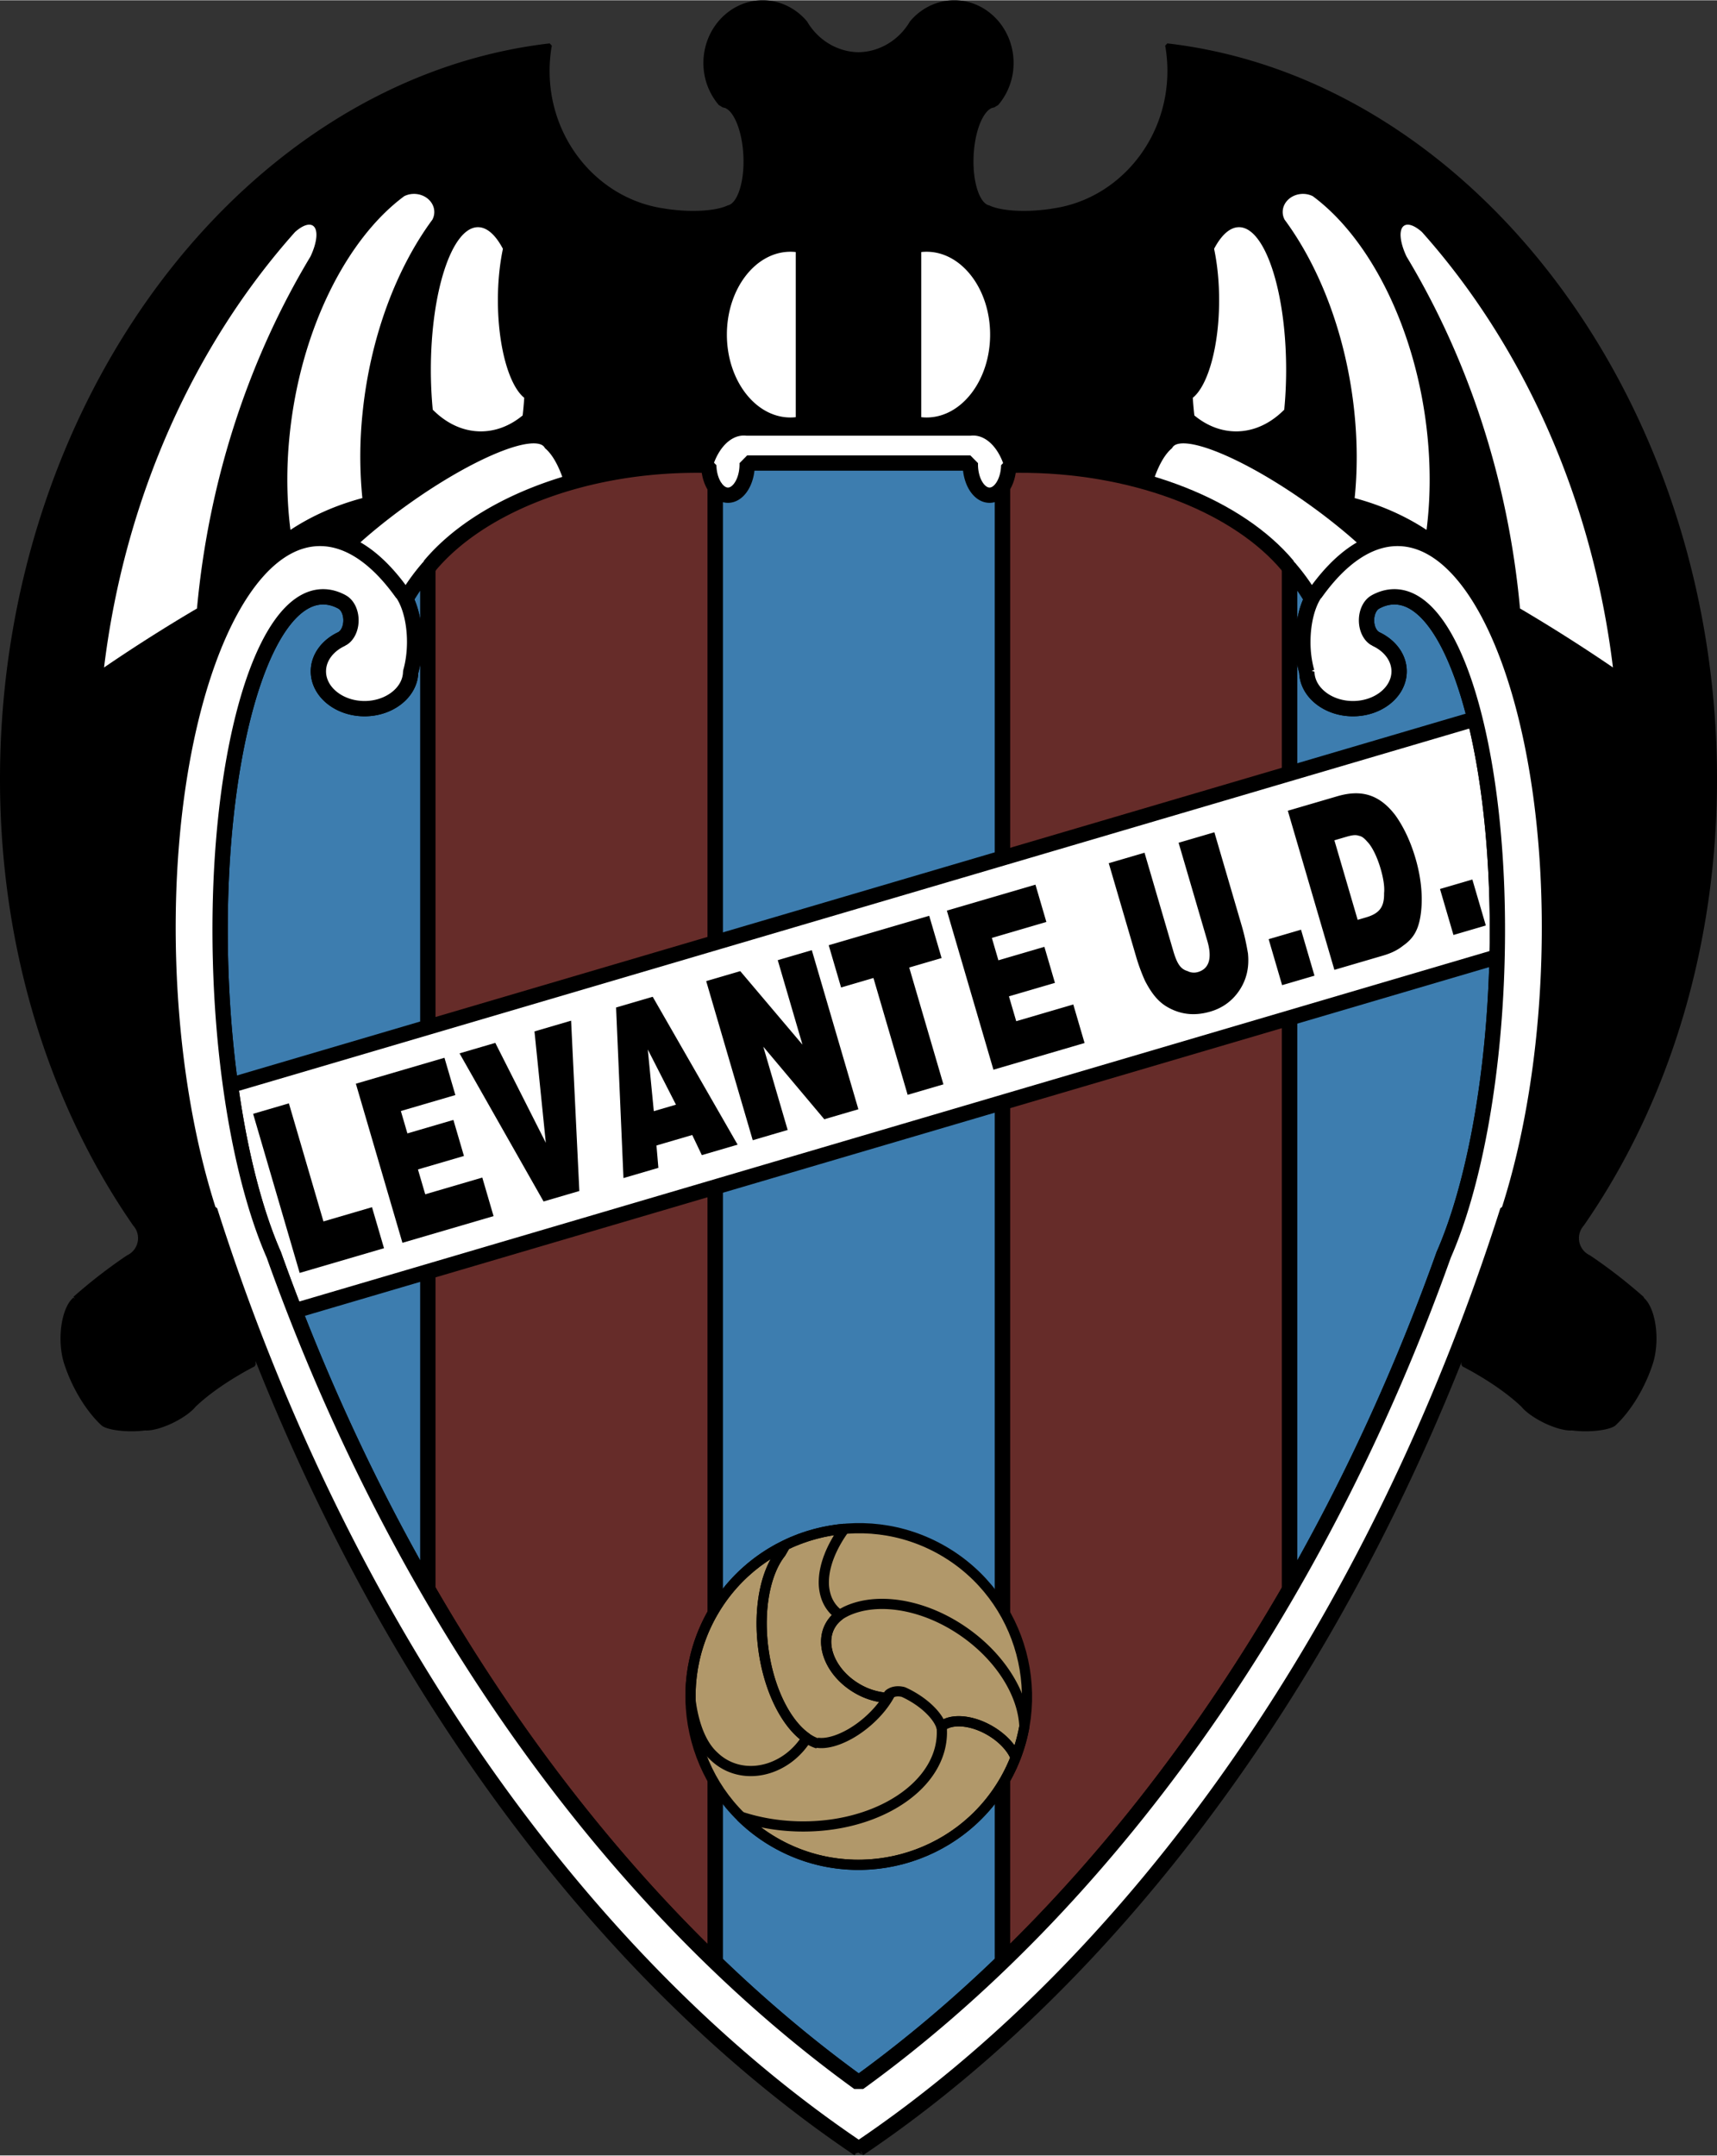
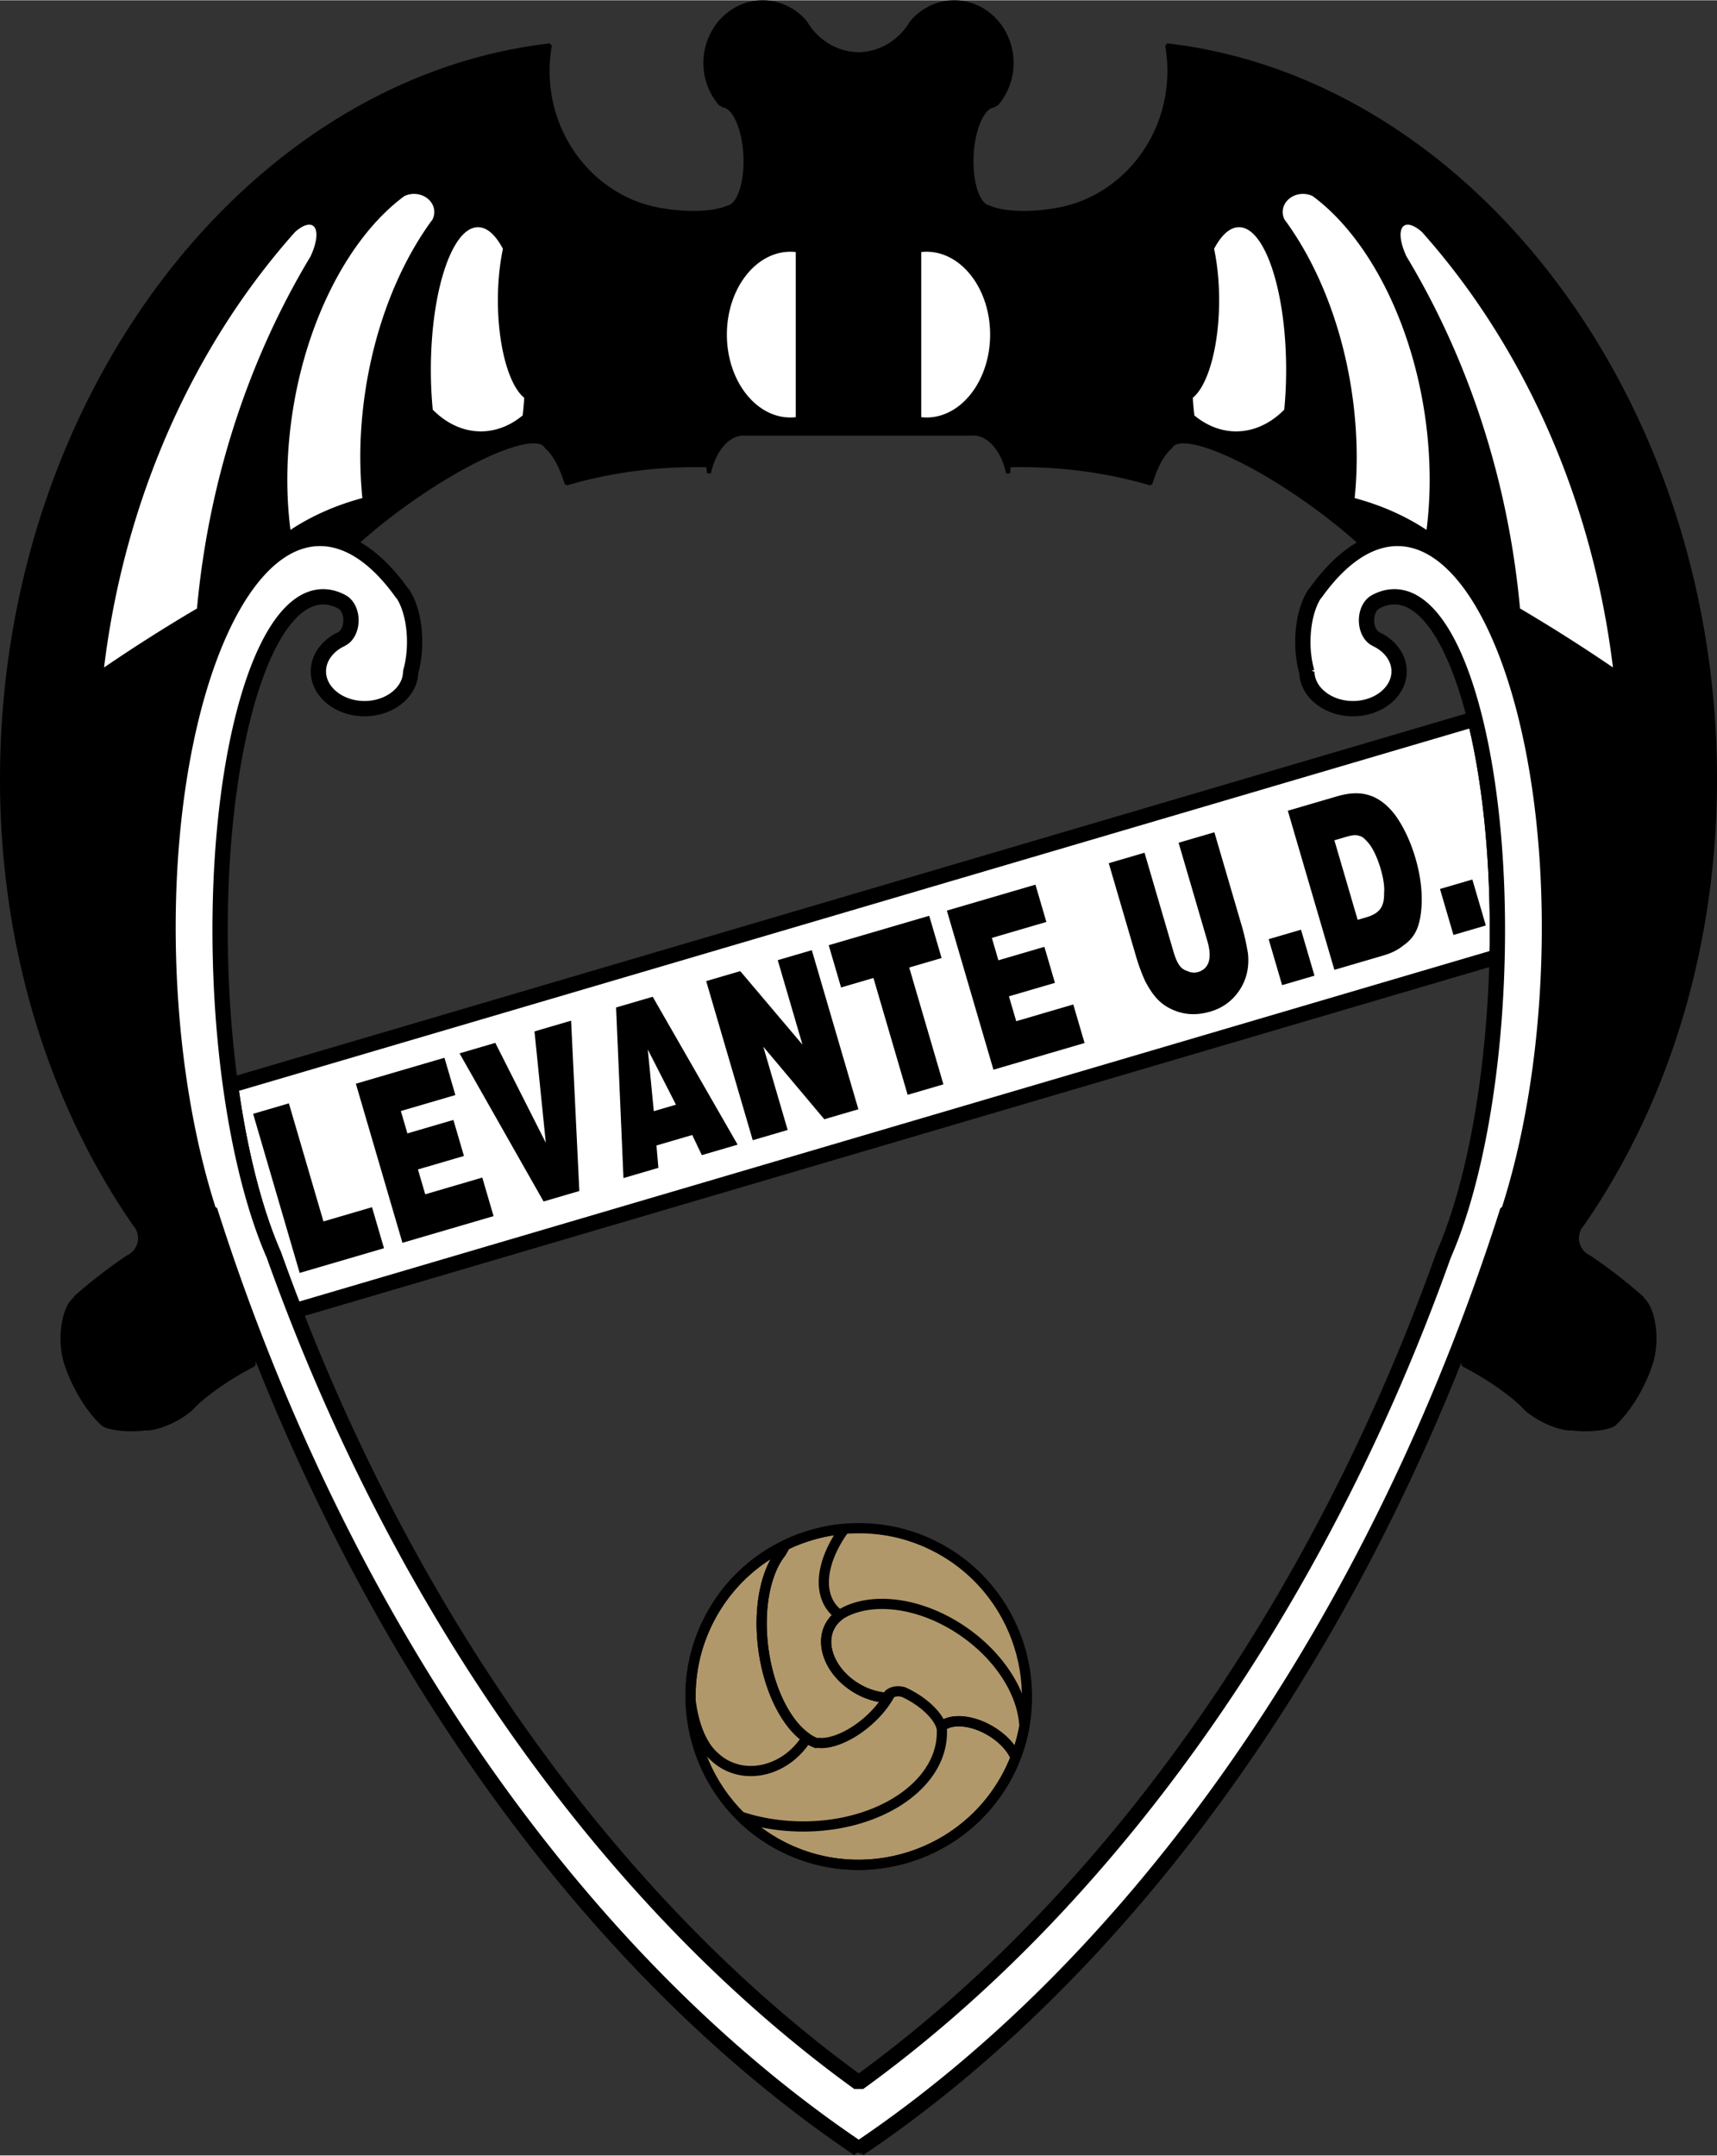
<svg xmlns="http://www.w3.org/2000/svg" width="1992" height="2500" viewBox="0 0 170.025 213.335">
  <rect x="0" y="0" width="170.025" height="213.335" fill="#333333" stroke="none" />
-   <path d="M57.809 40.506H32.957v21.925h24.852V40.506zM113.418 42.812h23.631v16.635h-23.631V42.812zM69.327 41.944h33.285v8.969H69.327v-8.969z" fill="#fff" />
  <path d="M115.572 4.462c29.312 3.391 53.17 33.586 54.225 70.139.515 17.829-4.487 34.145-13.122 46.578-.32.363-.514.84-.514 1.36 0 .824.488 1.538 1.19 1.867a51.008 51.008 0 0 1 5.271 4.08v.073c.708.578 1.218 2.113 1.218 3.907 0 .999-.158 1.916-.419 2.632h.003a20.43 20.43 0 0 1-.13.369c-.801 2.176-2.048 4.114-3.325 5.343h-.005l-.009.013c-.049.048-.099.094-.148.14-.413.276-1.456.483-2.672.498a9.921 9.921 0 0 1-1.45-.084c-.521.046-1.36-.14-2.304-.548-.838-.361-1.593-.827-2.116-1.272l-.003-.001-.005-.006a3.529 3.529 0 0 1-.466-.468c-1.38-1.318-3.477-2.77-5.891-4.026v-2.761a221.035 221.035 0 0 0 4.396-12.49h.129c2.24-6.957 3.699-15.6 3.967-24.945.656-22.902-6.082-41.582-15-41.582-1.109 0-2.202.29-3.265.84-1.514-1.407-3.334-2.893-5.357-4.341-6.5-4.653-12.698-7.195-13.797-5.66a.779.779 0 0 0-.058.095c-.786.654-1.474 1.933-1.989 3.623-3.674-1.093-7.763-1.736-12.066-1.807a45.984 45.984 0 0 0-1.967.009 4.686 4.686 0 0 1-.077.764c-.477-2.263-1.845-3.906-3.45-3.906-.096 0-.189.005-.283.017h-22.14a2.19 2.19 0 0 0-.282-.017c-1.605 0-2.973 1.643-3.45 3.906a4.71 4.71 0 0 1-.076-.764 45.984 45.984 0 0 0-1.967-.009c-4.304.07-8.393.714-12.067 1.807-.515-1.69-1.203-2.969-1.989-3.623a.928.928 0 0 0-.058-.095c-1.099-1.535-7.297 1.007-13.797 5.66-2.023 1.448-3.844 2.934-5.358 4.341-1.063-.55-2.156-.84-3.265-.84-8.918 0-15.656 18.68-15 41.582.268 9.346 1.727 17.988 3.967 24.945h.13a220.244 220.244 0 0 0 4.395 12.49v2.761c-2.414 1.257-4.511 2.708-5.891 4.026a3.59 3.59 0 0 1-.466.468l-.005.006-.003.001c-.524.446-1.279.911-2.117 1.272-.944.408-1.783.594-2.304.548-.426.06-.922.091-1.451.084-1.216-.014-2.259-.221-2.671-.498a6.373 6.373 0 0 1-.149-.14l-.009-.013h-.005c-1.276-1.229-2.524-3.167-3.324-5.343a20.43 20.43 0 0 1-.13-.369h.003c-.262-.716-.419-1.634-.419-2.632 0-1.794.51-3.33 1.217-3.907v-.073a51.224 51.224 0 0 1 5.271-4.08 2.065 2.065 0 0 0 1.19-1.867 2.05 2.05 0 0 0-.514-1.36C4.716 108.746-.286 92.43.229 74.601 1.283 38.048 25.14 7.853 54.453 4.462a14.517 14.517 0 0 0-.222 2.537c0 6.973 4.93 12.775 11.324 13.776.503.087 1.034.156 1.583.203 2.15.182 4.027-.029 4.992-.49 1.042-.212 1.786-2.386 1.679-5.021-.109-2.707-1.075-4.927-2.171-5.034a2.381 2.381 0 0 0-.329-.204 6.186 6.186 0 0 1-1.462-4.021c0-3.312 2.551-6.015 5.678-6.015 1.678 0 3.191.779 4.232 2.011 1.088 1.85 3.035 3.097 5.255 3.132 2.22-.035 4.167-1.282 5.255-3.132C91.307.972 92.82.193 94.499.193c3.127 0 5.678 2.703 5.678 6.015a6.191 6.191 0 0 1-1.462 4.021 2.381 2.381 0 0 0-.329.204c-1.096.107-2.062 2.327-2.17 5.034-.107 2.635.636 4.809 1.679 5.021.964.461 2.841.672 4.992.49a17.825 17.825 0 0 0 1.583-.203c6.394-1.001 11.324-6.804 11.324-13.776a14.421 14.421 0 0 0-.222-2.537z" stroke="#000" stroke-width=".385" stroke-miterlimit="1" />
-   <path d="M99.26 48.207c.373-.54.613-1.312.63-2.173.65-.016 1.306-.021 1.967-.009 11.147.182 20.85 4.211 25.648 9.928V56l.2.227v101.076c-8.228 14.245-17.888 26.702-28.445 36.89V48.207z" fill="#662c29" stroke="#000" stroke-width="1.514" stroke-miterlimit="1" />
  <path d="M140.809 22.942c9.925 11.124 16.852 26.224 18.912 43.104a164.223 164.223 0 0 0-9.202-5.839c-1.184-12.876-5.195-24.799-11.23-34.827-.683-1.428-.808-2.721-.233-3.074.403-.248 1.062.021 1.753.636zM129.988 19.389c5.698 4.203 10.282 13.219 11.353 23.623.342 3.316.296 6.49-.079 9.415-2.084-1.374-4.492-2.451-7.118-3.147.273-2.664.278-5.52-.028-8.489-.773-7.508-3.375-14.293-6.906-19.069a1.62 1.62 0 0 1-.192-.763c0-.985.902-1.79 2.007-1.79a2.16 2.16 0 0 1 .963.22zM122.692 22.464c2.57 0 4.667 6.34 4.667 14.114 0 1.371-.065 2.696-.188 3.951-1.338 1.349-2.984 2.147-4.761 2.147-1.511 0-2.927-.577-4.139-1.578a35.856 35.856 0 0 1-.156-1.746c1.503-1.206 2.608-5.084 2.608-9.661 0-1.854-.182-3.593-.498-5.087.718-1.355 1.563-2.14 2.467-2.14zM91.754 24.895c3.465 0 6.292 3.685 6.292 8.203 0 4.518-2.827 8.203-6.292 8.203-.179 0-.354-.011-.529-.03V24.924c.175-.019.351-.029.529-.029zM29.216 22.942c-9.925 11.124-16.852 26.224-18.912 43.104a164.589 164.589 0 0 1 9.202-5.839c1.184-12.876 5.195-24.799 11.231-34.827.683-1.428.807-2.721.232-3.074-.403-.248-1.062.021-1.753.636zM40.037 19.389c-5.698 4.203-10.283 13.219-11.354 23.623-.342 3.316-.296 6.49.08 9.415 2.083-1.374 4.492-2.451 7.119-3.147a41.564 41.564 0 0 1 .027-8.489c.772-7.508 3.375-14.293 6.906-19.069a1.62 1.62 0 0 0 .191-.763c0-.985-.901-1.79-2.007-1.79a2.16 2.16 0 0 0-.962.22zM47.333 22.464c-2.571 0-4.668 6.34-4.668 14.114 0 1.371.066 2.696.188 3.951 1.339 1.349 2.984 2.147 4.762 2.147 1.511 0 2.927-.577 4.14-1.578.064-.567.117-1.149.156-1.746-1.503-1.206-2.608-5.084-2.608-9.661 0-1.854.182-3.593.498-5.087-.719-1.355-1.564-2.14-2.468-2.14zM78.271 24.895c-3.465 0-6.292 3.685-6.292 8.203 0 4.518 2.827 8.203 6.292 8.203.178 0 .354-.011.529-.03V24.924a4.893 4.893 0 0 0-.529-.029z" fill="#fff" />
-   <path d="M70.815 194.192V48.207c.337.488.783.786 1.271.786 1.047 0 1.902-1.373 1.902-3.055l-.002-.127h22.103l-.001.127c0 1.683.854 3.055 1.902 3.055.487 0 .934-.298 1.271-.786v145.986c-4.586 4.426-9.341 8.422-14.222 11.952-4.883-3.53-9.638-7.528-14.224-11.953zM127.706 56.227c.8.924 1.532 1.946 2.181 3.051-.535 1.066-.869 2.57-.869 4.233 0 1.088.144 2.107.392 2.98.016.788.339 1.519.879 2.113.027.03.053.059.082.088l.025.025c.837.854 2.132 1.405 3.582 1.405 2.517 0 4.569-1.659 4.569-3.691 0-1.387-.954-2.598-2.36-3.229v-.012c-.505-.275-.867-.983-.867-1.809s.361-1.534.867-1.81v-.005c.62-.339 1.252-.516 1.892-.516 6.135 0 10.698 16.244 10.158 36.159-.321 11.833-2.374 22.37-5.273 28.973-4.224 11.839-9.375 22.936-15.257 33.12V56.227h-.001zM40.189 59.278a20.531 20.531 0 0 1 2.181-3.052v101.076c-5.883-10.184-11.035-21.282-15.257-33.121-2.9-6.604-4.952-17.14-5.273-28.973-.541-19.914 4.022-36.158 10.158-36.158.639 0 1.271.176 1.891.516v.005c.505.276.867.984.867 1.81s-.361 1.534-.867 1.809v.012c-1.405.631-2.36 1.842-2.36 3.229 0 2.033 2.052 3.691 4.569 3.691 1.449 0 2.744-.55 3.582-1.405l.025-.025.082-.088c.54-.595.863-1.325.879-2.113.249-.873.392-1.893.392-2.98-.001-1.663-.335-3.167-.869-4.233z" fill="#3d7daf" stroke="#000" stroke-width="1.514" stroke-miterlimit="1" />
-   <path d="M42.37 157.303V56.227l.199-.227v-.046c4.799-5.717 14.501-9.747 25.649-9.928a45.984 45.984 0 0 1 1.967.009c.017.86.257 1.633.63 2.173v145.985c-10.558-10.189-20.218-22.645-28.445-36.89z" fill="#662c29" stroke="#000" stroke-width="1.514" stroke-miterlimit="1" />
  <path d="M22.825 107.41L146.05 71.14c1.56 6.28 2.403 14.522 2.198 23.547L29.183 129.732a212.302 212.302 0 0 1-2.07-5.55c-1.852-4.216-3.358-10.036-4.288-16.772z" fill="#fff" stroke="#000" stroke-width="1.514" stroke-miterlimit="1" />
  <path d="M93.372 153.471c7.951 4.591 10.691 14.819 6.101 22.771-4.591 7.951-14.819 10.691-22.77 6.101-7.951-4.591-10.692-14.819-6.101-22.771 4.59-7.95 14.819-10.691 22.77-6.101z" fill="#b1986a" stroke="#000" stroke-width="1.009" stroke-miterlimit="1" />
  <path fill="none" stroke="#000" stroke-width="1.009" stroke-miterlimit="1" d="M99.556 176.095l-.004.006M99.522 176.156l-.009.015a1.455 1.455 0 0 1-.041.07l-.015.025c-.047.082-.096.162-.144.242l-.001.004-.005.008c-4.666 7.735-14.747 10.359-22.604 5.823a16.606 16.606 0 0 1-3.345-2.543c1.709.566 3.608.908 5.612.963 6.875.191 12.729-3.043 14.032-7.456l.004-.016c.019-.063.036-.126.053-.189.019-.072.035-.144.052-.216a6.52 6.52 0 0 0 .149-1.826 1.822 1.822 0 0 0-.045-.168c.938-.82 2.94-.695 4.797.376 1.26.728 2.177 1.732 2.56 2.685a16.775 16.775 0 0 1-1.016 2.142" />
  <path d="M101.437 170.879a16.625 16.625 0 0 1-.864 3.073c-.382-.952-1.299-1.957-2.56-2.685-1.857-1.072-3.859-1.197-4.797-.376.009.025.015.05.022.075-.266-.965-1.364-2.163-2.917-3.059a9.256 9.256 0 0 0-.874-.447c-.613-.152-1.19-.039-1.486.322a7.265 7.265 0 0 1-.101.258 6.731 6.731 0 0 1-2.955-.911c-2.601-1.501-3.8-4.323-2.67-6.279.334-.58.835-1.02 1.443-1.313l-.007-.004c3.052-1.528 7.781-.842 11.848 2.018 3.632 2.553 5.799 6.179 5.918 9.328zm-1.008 3.427zm-.172.399l-.017.036c.007-.012.011-.024.017-.036zm-.023.05l-.005.011.005-.011z" fill="none" stroke="#000" stroke-width="1.009" stroke-miterlimit="1" />
  <path d="M82.413 153.315l-.046.098-.01.022-.014.031c-.08.173-.152.345-.22.516-.001.006-.004.012-.006.017a8.473 8.473 0 0 0-.325 1.001l-.014.054-.008.036c-.017.068-.032.137-.047.205l-.001.004-.02.095-.004.022a6.26 6.26 0 0 0-.117 1.013v.008a4.57 4.57 0 0 0 .215 1.58 3.57 3.57 0 0 0 1.358 1.829 3.178 3.178 0 0 0-.919 1.004c-1.13 1.957.069 4.778 2.67 6.279a6.731 6.731 0 0 0 2.955.911l.101-.258a.922.922 0 0 1 .208-.186c-.471.927-1.258 1.92-2.284 2.806-.517.445-1.051.827-1.58 1.138l-.015.008c-.033.02-.067.04-.101.058l-.111.062-.012.006c-.916.504-1.805.792-2.545.834h-.011l-.057.002-.049.002c-.077.001-.152 0-.226-.004l-.036-.002-.015-.001-.056-.005-.053-.006a3.355 3.355 0 0 1-.031-.003l-.036.062c-2.464-.798-4.724-4.587-5.359-9.353-.529-3.973.21-7.587 1.727-9.499l.455-.788a16.852 16.852 0 0 1 5.848-1.605 12.703 12.703 0 0 0-1.209 2.007z" fill="none" stroke="#000" stroke-width="1.009" stroke-miterlimit="1" />
  <path d="M68.383 168.309a16.55 16.55 0 0 1 2.219-8.736 16.565 16.565 0 0 1 7.174-6.658l-.455.788c-1.517 1.912-2.256 5.526-1.727 9.499.542 4.069 2.269 7.424 4.295 8.816-1.844 2.975-5.469 4.132-8.175 2.57a5.199 5.199 0 0 1-1.046-.799 4.693 4.693 0 0 1-.565-.621c-.886-1.157-1.459-2.865-1.72-4.859zm9.689-15.534l.05-.022-.05.022zm.365-.161l.052-.023-.052.023zm.372-.155l.04-.016a.476.476 0 0 0-.04.016zm.366-.142l.068-.025-.068.025zm.382-.138a.621.621 0 0 0 .046-.016l-.046.016z" fill="none" stroke="#000" stroke-width="1.009" stroke-miterlimit="1" />
  <path d="M85.013 212.705v-.034c-27.221-18.31-51.054-51.497-64.231-92.87h-.13c-2.24-6.957-3.698-15.6-3.967-24.945-.657-22.902 6.082-41.582 15-41.582 2.913 0 5.706 1.994 8.171 5.474v-.039c.726 1.058 1.201 2.816 1.201 4.802 0 1.088-.143 2.107-.392 2.98-.016.788-.339 1.519-.879 2.113l-.082.088-.025.025c-.838.854-2.133 1.405-3.582 1.405-2.517 0-4.569-1.659-4.569-3.691 0-1.387.955-2.598 2.36-3.229v-.012c.505-.275.867-.983.867-1.809s-.361-1.534-.867-1.81v-.005c-.62-.339-1.252-.516-1.891-.516-6.135 0-10.699 16.244-10.158 36.159.321 11.833 2.374 22.37 5.273 28.973 12.696 35.589 33.772 64.496 57.925 81.962 24.153-17.466 45.229-46.373 57.925-81.962 2.899-6.604 4.952-17.14 5.273-28.973.541-19.915-4.022-36.159-10.158-36.159-.639 0-1.271.176-1.892.516v.005c-.505.276-.867.984-.867 1.81s.361 1.534.867 1.809v.012c1.406.631 2.36 1.842 2.36 3.229 0 2.033-2.052 3.691-4.569 3.691-1.449 0-2.744-.55-3.582-1.405l-.025-.025c-.029-.029-.055-.058-.082-.088-.54-.595-.863-1.325-.879-2.113a10.989 10.989 0 0 1-.392-2.98c0-1.986.477-3.745 1.202-4.802v.039c2.465-3.48 5.259-5.474 8.171-5.474 8.918 0 15.656 18.68 15 41.582-.268 9.346-1.727 17.988-3.967 24.945h-.129c-13.177 41.373-37.01 74.56-64.231 92.87v.034a.369.369 0 0 0-.025-.017.353.353 0 0 0-.024.017z" fill="#fff" stroke="#000" stroke-width="1.514" stroke-miterlimit="1" />
  <path d="M38.025 123.532l-8.35 2.445-4.61-15.748 3.542-1.037 3.422 11.688 4.808-1.408 1.188 4.06zm10.85-3.177l-9.024 2.642-4.611-15.749 8.772-2.568 1.081 3.691-5.398 1.581.648 2.215 4.555-1.334 1.044 3.568-4.555 1.333.721 2.46 5.651-1.655 1.116 3.816zm4.952-1.449l-8.322-14.662 3.542-1.037 5.002 9.89-1.122-11.026 3.626-1.062.815 16.86-3.541 1.037zm11.369-3.329l-3.458 1.012-.731-16.884 3.627-1.062 8.407 14.638-3.542 1.037-.951-1.993-3.542 1.038.19 2.214zm1.74-6.254l-2.789-5.461.596 6.104 2.193-.643zm11.062 2.505l-3.458 1.013-4.61-15.748 3.374-.988 6.161 7.28-2.449-8.366 3.374-.987L85 109.778l-3.375.988-6.04-7.182 2.413 8.244zm5.29-14.105l-1.225-4.183 9.953-2.914 1.225 4.183-3.206.938 3.386 11.565-3.542 1.037-3.386-11.565-3.205.939zm24.111 5.497l-9.025 2.642-4.611-15.748 8.772-2.568 1.081 3.691-5.398 1.581.648 2.214 4.554-1.333 1.045 3.568L99.91 98.6l.721 2.46 5.651-1.655 1.117 3.815zm5.061-8.695l-2.666-9.104 3.542-1.037 2.846 9.72c.361 1.23.709 1.796 1.408 1.992.325.172.698.196 1.036.098 1.096-.321 1.435-1.355.93-3.078l-2.846-9.72 3.543-1.037 2.701 9.228c.324 1.107.492 1.993.624 2.756.144 1.428-.159 2.584-.787 3.57s-1.579 1.798-2.929 2.193c-1.519.445-2.759.274-3.819-.218-1.059-.491-1.817-1.205-2.66-2.828a18.55 18.55 0 0 1-.923-2.535zm14.501 2.968l-1.333-4.552 3.205-.938 1.333 4.552-3.205.938zm9.984-2.924l-4.808 1.408-4.611-15.749 4.892-1.432c2.277-.667 4.132-.275 5.781 1.914.782 1.107 1.467 2.509 1.971 4.232.685 2.337.719 4.331.488 5.734-.229 1.403-.724 2.216-1.713 2.906-.518.42-1.156.741-2 .987zm-4.808-11.415l2.305 7.874.843-.248c1.35-.395 1.796-1.06 1.773-2.389.072-.689-.095-1.575-.347-2.436-.324-1.107-.817-2.166-1.334-2.682-.277-.32-.518-.517-.807-.565-.409-.147-.831-.024-1.506.174l-.927.272zm11.791 9.371l-1.333-4.552 3.205-.938 1.333 4.552-3.205.938z" />
</svg>